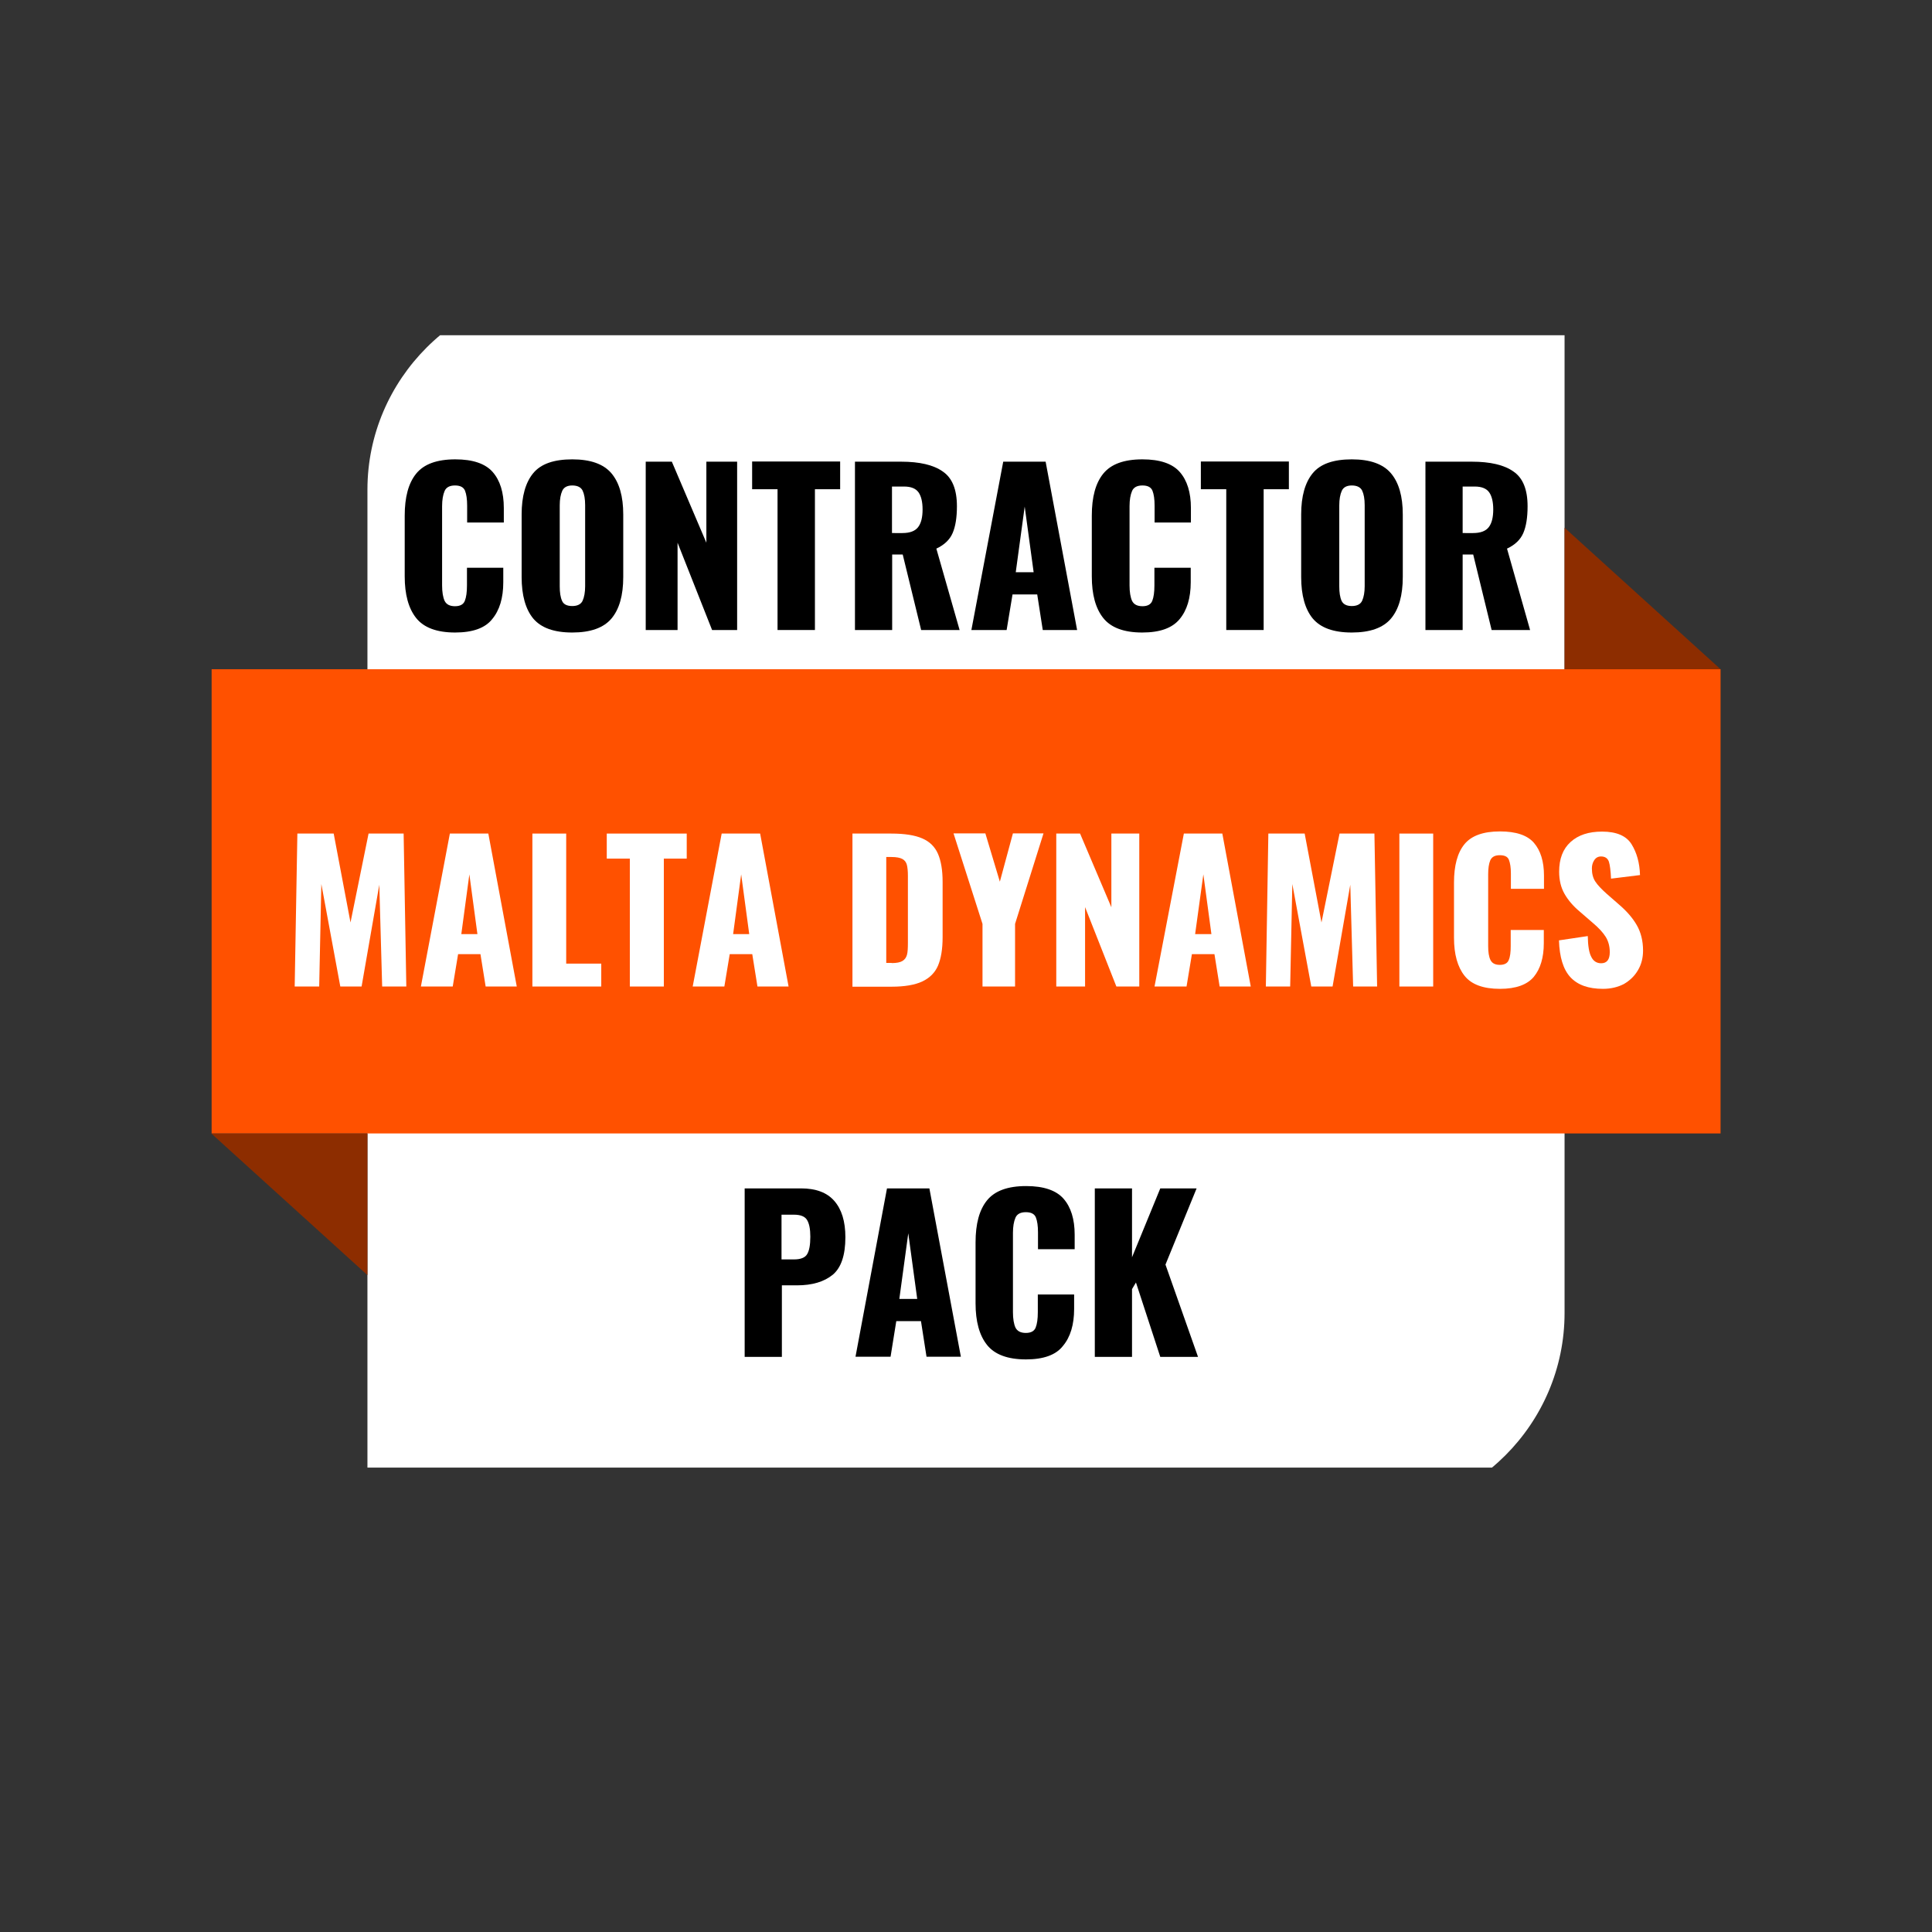
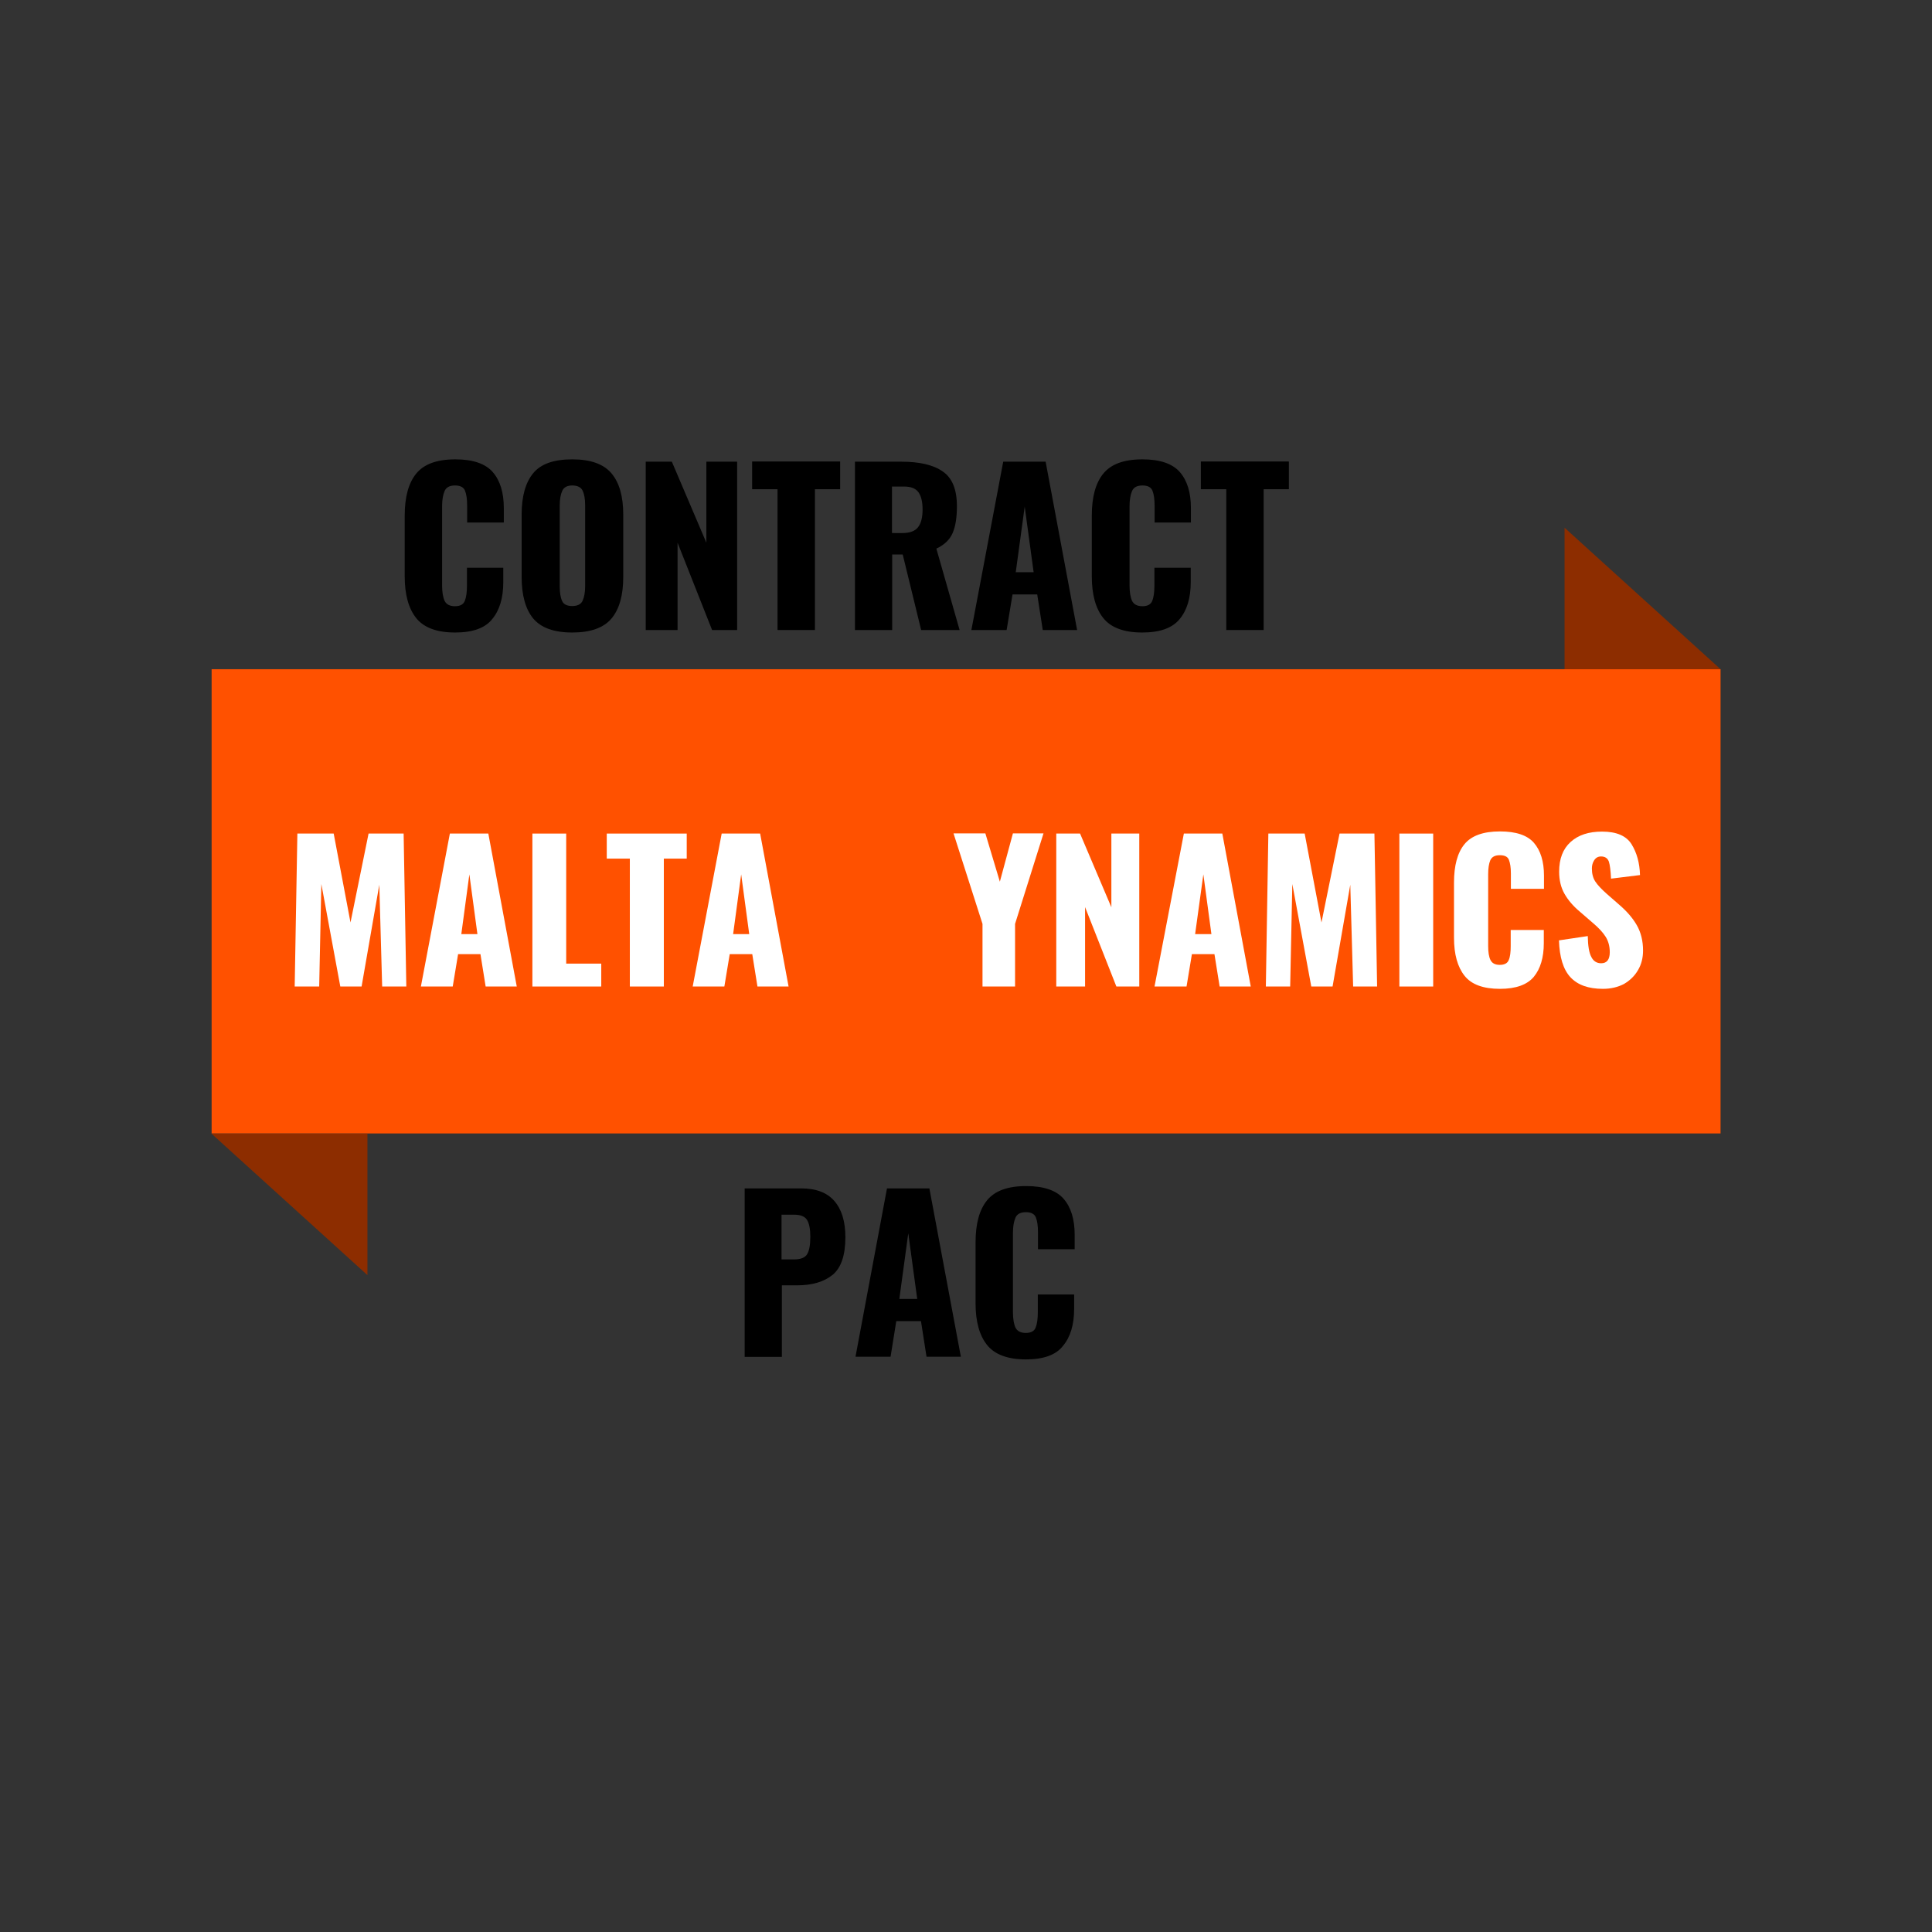
<svg xmlns="http://www.w3.org/2000/svg" xmlns:xlink="http://www.w3.org/1999/xlink" version="1.1" id="Layer_1" x="0px" y="0px" viewBox="0 0 1080 1080" style="enable-background:new 0 0 1080 1080;" xml:space="preserve">
  <rect x="0" y="0" width="1080" height="1080" fill="#333333" stroke="none" />
  <style type="text/css">
	
		.st0{clip-path:url(#SVGID_00000116914731037276772750000000533039659406005635_);fill-rule:evenodd;clip-rule:evenodd;fill:#FFFFFF;}
	.st1{fill-rule:evenodd;clip-rule:evenodd;fill:#FF5100;}
	.st2{fill-rule:evenodd;clip-rule:evenodd;fill:#8D2D00;}
	.st3{fill:#FFFFFF;}
</style>
  <g>
    <defs>
-       <rect id="SVGID_1_" x="204.6" y="187.4" width="670.7" height="633" />
-     </defs>
+       </defs>
    <clipPath id="SVGID_00000101807092542633999720000015503023578362172059_">
      <use xlink:href="#SVGID_1_" style="overflow:visible;" />
    </clipPath>
    <path style="clip-path:url(#SVGID_00000101807092542633999720000015503023578362172059_);fill-rule:evenodd;clip-rule:evenodd;fill:#FFFFFF;" d="   M318,161.2h556.6V734c0,61.9-50.6,112.6-112.6,112.6H205.4V273.7C205.4,211.9,256.1,161.2,318,161.2z" />
  </g>
  <path class="st1" d="M118.3,374.1h843.5v259.5H118.3V374.1z" />
  <path class="st2" d="M205.4,633.7v79.1l-87.2-79.1H205.4z" />
  <path class="st2" d="M874.6,374.1V295l87.2,79.1H874.6z" />
  <g>
    <g transform="translate(171.938, 302.181)">
      <g>
        <path d="M82.5,51.4c-10.2,0-17.5-2.7-21.8-8.1c-4.3-5.4-6.4-13.2-6.4-23.3v-33.9c0-10.4,2.1-18.2,6.4-23.5c4.3-5.3,11.5-8,21.9-8     c9.8,0,16.8,2.4,20.9,7.1c4.1,4.7,6.2,11.4,6.2,20.1v8.1H89.2v-9.4c0-3.6-0.4-6.4-1.2-8.4c-0.8-1.9-2.6-2.9-5.6-2.9     c-2.9,0-4.9,1-5.8,3.1c-0.9,2.1-1.4,4.9-1.4,8.5v44.3c0,3.7,0.5,6.6,1.4,8.6c1,2,2.9,3,5.8,3c2.9,0,4.7-1,5.5-3     c0.8-2,1.2-4.8,1.2-8.6v-9.9h20.3v8.1c0,8.8-2.1,15.7-6.2,20.6C99.3,48.9,92.3,51.4,82.5,51.4z" />
      </g>
    </g>
  </g>
  <g>
    <g transform="translate(220.998, 302.181)">
      <g>
        <path d="M98.9,51.4c-10.2,0-17.4-2.6-21.8-7.8c-4.3-5.2-6.5-13-6.5-23.2v-35c0-10.2,2.2-17.9,6.5-23.1c4.3-5.2,11.6-7.7,21.8-7.7     c10.2,0,17.5,2.6,21.9,7.8c4.4,5.2,6.6,12.9,6.6,23v35c0,10.2-2.2,18-6.6,23.2C116.4,48.8,109.1,51.4,98.9,51.4z M98.9,36.6     c2.9,0,4.9-1,5.8-3c0.9-2,1.4-4.7,1.4-8.1v-45.3c0-3.5-0.5-6.2-1.4-8.1c-0.9-1.9-2.9-2.9-5.8-2.9c-2.8,0-4.7,1-5.6,3     c-0.9,2-1.4,4.7-1.4,8.1v45.3c0,3.4,0.4,6.1,1.3,8.1C94,35.6,95.9,36.6,98.9,36.6z" />
      </g>
    </g>
  </g>
  <g>
    <g transform="translate(272.063, 302.181)">
      <g>
        <path d="M88.9-44.1h14.6l19.3,45.3v-45.3H140V50H126L106.7,1.2V50H88.9V-44.1z" />
      </g>
    </g>
  </g>
  <g>
    <g transform="translate(320.949, 302.181)">
      <g>
        <path d="M113.7-28.7H99.5v-15.5h49.2v15.5h-14.1V50h-20.9V-28.7z" />
      </g>
    </g>
  </g>
  <g>
    <g transform="translate(359.727, 302.181)">
      <g>
        <path d="M118.1-44.1h25.9c10.3,0,18.1,1.8,23.3,5.5c5.3,3.6,7.9,10.1,7.9,19.4c0,6.3-0.8,11.3-2.4,15c-1.6,3.7-4.6,6.6-9.1,8.7     L176.7,50h-21.5L144.9,7.8h-5.9V50h-20.8V-44.1z M144.7-4.2c4.2,0,7.1-1.1,8.8-3.3s2.5-5.5,2.5-9.9c0-4.3-0.8-7.5-2.3-9.6     c-1.5-2.1-4.2-3.2-8-3.2h-6.8v26H144.7z" />
      </g>
    </g>
  </g>
  <g>
    <g transform="translate(412.012, 302.181)">
      <g>
        <path d="M148.8-44.1h23.7L190.1,50h-19.2l-3.1-19.9h-13.8L150.7,50H131L148.8-44.1z M165.8,17.7l-5-36.7l-5,36.7H165.8z" />
      </g>
    </g>
  </g>
  <g>
    <g transform="translate(460.027, 302.181)">
      <g>
        <path d="M178.5,51.4c-10.2,0-17.5-2.7-21.8-8.1c-4.3-5.4-6.4-13.2-6.4-23.3v-33.9c0-10.4,2.1-18.2,6.4-23.5     c4.3-5.3,11.5-8,21.9-8c9.8,0,16.8,2.4,20.9,7.1c4.1,4.7,6.2,11.4,6.2,20.1v8.1h-20.3v-9.4c0-3.6-0.4-6.4-1.2-8.4     c-0.8-1.9-2.6-2.9-5.6-2.9c-2.9,0-4.9,1-5.8,3.1c-0.9,2.1-1.4,4.9-1.4,8.5v44.3c0,3.7,0.5,6.6,1.4,8.6c1,2,2.9,3,5.8,3     c2.9,0,4.7-1,5.5-3c0.8-2,1.2-4.8,1.2-8.6v-9.9h20.3v8.1c0,8.8-2.1,15.7-6.2,20.6C195.3,48.9,188.4,51.4,178.5,51.4z" />
      </g>
    </g>
  </g>
  <g>
    <g transform="translate(509.087, 302.181)">
      <g>
        <path d="M176.4-28.7h-14.2v-15.5h49.2v15.5h-14.1V50h-20.9V-28.7z" />
      </g>
    </g>
  </g>
  <g>
    <g transform="translate(547.865, 302.181)">
      <g>
-         <path d="M207.8,51.4c-10.2,0-17.4-2.6-21.8-7.8c-4.3-5.2-6.5-13-6.5-23.2v-35c0-10.2,2.2-17.9,6.5-23.1     c4.3-5.2,11.6-7.7,21.8-7.7c10.2,0,17.5,2.6,21.9,7.8c4.4,5.2,6.6,12.9,6.6,23v35c0,10.2-2.2,18-6.6,23.2     C225.3,48.8,218,51.4,207.8,51.4z M207.8,36.6c2.9,0,4.9-1,5.8-3c0.9-2,1.4-4.7,1.4-8.1v-45.3c0-3.5-0.5-6.2-1.4-8.1     c-0.9-1.9-2.9-2.9-5.8-2.9c-2.8,0-4.7,1-5.6,3c-0.9,2-1.4,4.7-1.4,8.1v45.3c0,3.4,0.4,6.1,1.3,8.1     C203,35.6,204.9,36.6,207.8,36.6z" />
-       </g>
+         </g>
    </g>
  </g>
  <g>
    <g transform="translate(598.93, 302.181)">
      <g>
-         <path d="M197.9-44.1h25.9c10.3,0,18.1,1.8,23.3,5.5c5.3,3.6,7.9,10.1,7.9,19.4c0,6.3-0.8,11.3-2.4,15c-1.6,3.7-4.6,6.6-9.1,8.7     L256.4,50h-21.5L224.6,7.8h-5.9V50h-20.8V-44.1z M224.5-4.2c4.2,0,7.1-1.1,8.8-3.3s2.5-5.5,2.5-9.9c0-4.3-0.8-7.5-2.3-9.6     c-1.5-2.1-4.2-3.2-8-3.2h-6.8v26H224.5z" />
-       </g>
+         </g>
    </g>
  </g>
  <g>
    <g transform="translate(313.474, 606.917)">
      <g>
        <path d="M102.7,57.4h31.6c8.3,0,14.5,2.3,18.6,7c4.1,4.7,6.2,11.4,6.2,20.3c0,10.1-2.4,17.1-7.1,21c-4.8,3.9-11.4,5.9-20,5.9     h-8.4v40h-20.8V57.4z M130.5,97.1c3.6,0,6.1-1,7.2-2.9c1.2-1.9,1.8-5.2,1.8-9.8c0-4.2-0.6-7.3-1.8-9.3c-1.2-2-3.6-3-7.4-3h-6.9     v25H130.5z" />
      </g>
    </g>
  </g>
  <g>
    <g transform="translate(363.231, 606.917)">
      <g>
        <path d="M132.6,57.4h23.7l17.6,94.1h-19.2l-3.1-19.9h-13.8l-3.2,19.9h-19.6L132.6,57.4z M149.5,119.2l-5-36.7l-5,36.7H149.5z" />
      </g>
    </g>
  </g>
  <g>
    <g transform="translate(411.246, 606.917)">
      <g>
        <path d="M162.3,153c-10.2,0-17.5-2.7-21.8-8.1c-4.3-5.4-6.4-13.2-6.4-23.3V87.6c0-10.4,2.1-18.2,6.4-23.5c4.3-5.3,11.5-8,21.9-8     c9.8,0,16.8,2.4,20.9,7.1c4.1,4.7,6.2,11.4,6.2,20.1v8.1H169v-9.4c0-3.6-0.4-6.4-1.2-8.4c-0.8-1.9-2.6-2.9-5.6-2.9     c-2.9,0-4.9,1-5.8,3.1c-0.9,2.1-1.4,4.9-1.4,8.5v44.3c0,3.7,0.5,6.6,1.4,8.6c1,2,2.9,3,5.8,3c2.9,0,4.7-1,5.5-3     c0.8-2,1.2-4.8,1.2-8.6v-9.9h20.3v8.1c0,8.8-2.1,15.7-6.2,20.6C179.1,150.5,172.1,153,162.3,153z" />
      </g>
    </g>
  </g>
  <g>
    <g transform="translate(460.307, 606.917)">
      <g>
-         <path d="M151.7,57.4h20.8v38.5l15.8-38.5h20.3L191.2,100l18.2,51.6h-21.1L174.7,110l-2.2,3.7v37.9h-20.8V57.4z" />
-       </g>
+         </g>
    </g>
  </g>
  <g>
    <g transform="translate(125.632, 451.669)">
      <g>
        <path class="st3" d="M40.6,14.3h20.3L70.3,64l10.1-49.7H100l1.5,85.5H88l-1.6-56.9l-9.9,56.9H64.6L54,42.5l-1.2,57.3H39.1     L40.6,14.3z" />
      </g>
    </g>
  </g>
  <g>
    <g transform="translate(181.378, 451.669)">
      <g>
        <path class="st3" d="M70.1,14.3h21.5l15.9,85.5H90.1l-2.9-18.1H74.7l-3,18.1H53.9L70.1,14.3z M85.5,70.5L81,37.1l-4.5,33.4H85.5z     " />
      </g>
    </g>
  </g>
  <g>
    <g transform="translate(225.008, 451.669)">
      <g>
        <path class="st3" d="M72.6,14.3h18.9V87h19.6v12.8H72.6V14.3z" />
      </g>
    </g>
  </g>
  <g>
    <g transform="translate(260.086, 451.669)">
      <g>
        <path class="st3" d="M92,28.3H79.1v-14h44.7v14H111v71.5H92V28.3z" />
      </g>
    </g>
  </g>
  <g>
    <g transform="translate(295.323, 451.669)">
      <g>
        <path class="st3" d="M108.1,14.3h21.5l15.9,85.5h-17.4l-2.9-18.1h-12.6l-3,18.1H91.9L108.1,14.3z M123.5,70.5l-4.5-33.4     l-4.5,33.4H123.5z" />
      </g>
    </g>
  </g>
  <g>
    <g transform="translate(338.953, 451.669)">
	</g>
  </g>
  <g>
    <g transform="translate(359.224, 451.669)">
      <g>
-         <path class="st3" d="M117.3,14.3H139c7.4,0,13.2,0.9,17.3,2.7c4.2,1.8,7.1,4.7,8.8,8.6c1.7,3.9,2.6,9.1,2.6,15.7v31     c0,6.6-0.9,11.9-2.6,15.9c-1.7,3.9-4.6,6.8-8.8,8.8c-4.1,1.9-9.8,2.9-17.1,2.9h-21.9V14.3z M139.2,86.7c2.8,0,4.8-0.4,6.1-1.2     c1.3-0.8,2.1-2,2.5-3.5c0.4-1.5,0.5-3.8,0.5-6.7V38c0-2.7-0.2-4.8-0.6-6.3c-0.4-1.4-1.2-2.5-2.5-3.2c-1.3-0.7-3.3-1.1-6.1-1.1     h-2.9v59.2H139.2z" />
-       </g>
+         </g>
    </g>
  </g>
  <g>
    <g transform="translate(405.626, 451.669)">
      <g>
        <path class="st3" d="M143.6,64.8l-16.2-50.6h17.8l8.1,27l7.3-27h17.1l-15.9,50.6v35h-18.2V64.8z" />
      </g>
    </g>
  </g>
  <g>
    <g transform="translate(444.663, 451.669)">
      <g>
        <path class="st3" d="M145.8,14.3h13.3l17.5,41.2V14.3h15.6v85.5h-12.8l-17.5-44.4v44.4h-16.1V14.3z" />
      </g>
    </g>
  </g>
  <g>
    <g transform="translate(489.085, 451.669)">
      <g>
        <path class="st3" d="M172.7,14.3h21.5l15.9,85.5h-17.4l-2.9-18.1h-12.6l-3,18.1h-17.9L172.7,14.3z M188.1,70.5l-4.5-33.4     L179,70.5H188.1z" />
      </g>
    </g>
  </g>
  <g>
    <g transform="translate(532.715, 451.669)">
      <g>
        <path class="st3" d="M176.3,14.3h20.3L206,64l10.1-49.7h19.5l1.5,85.5h-13.4l-1.6-56.9l-9.9,56.9h-11.9l-10.6-57.3l-1.2,57.3     h-13.6L176.3,14.3z" />
      </g>
    </g>
  </g>
  <g>
    <g transform="translate(588.461, 451.669)">
      <g>
        <path class="st3" d="M193.8,14.3h18.9v85.5h-18.9V14.3z" />
      </g>
    </g>
  </g>
  <g>
    <g transform="translate(612.295, 451.669)">
      <g>
        <path class="st3" d="M226.2,101.1c-9.3,0-15.9-2.4-19.8-7.3c-3.9-4.9-5.9-12-5.9-21.2V41.7c0-9.4,1.9-16.6,5.8-21.4     c3.9-4.8,10.5-7.2,19.9-7.2c8.9,0,15.3,2.1,19,6.4c3.7,4.3,5.6,10.4,5.6,18.3v7.4h-18.5v-8.6c0-3.3-0.4-5.8-1.1-7.6     c-0.7-1.8-2.4-2.6-5.1-2.6c-2.7,0-4.4,0.9-5.3,2.8c-0.8,1.9-1.2,4.5-1.2,7.8v40.2c0,3.4,0.4,6,1.3,7.8s2.6,2.7,5.2,2.7     c2.6,0,4.3-0.9,5-2.7c0.8-1.8,1.1-4.4,1.1-7.8v-9h18.5v7.4c0,8-1.9,14.3-5.6,18.8C241.4,98.8,235.1,101.1,226.2,101.1z" />
      </g>
    </g>
  </g>
  <g>
    <g transform="translate(656.875, 451.669)">
      <g>
        <path class="st3" d="M239.2,101.1c-8.2,0-14.2-2.2-18.2-6.5c-4-4.3-6.1-11.2-6.4-20.6l16.1-2.4c0.1,5.4,0.7,9.3,2,11.7     c1.2,2.4,3.1,3.5,5.5,3.5c3.2,0,4.8-2.1,4.8-6.2c0-3.3-0.8-6.2-2.3-8.6c-1.5-2.4-3.9-5-7.1-7.7l-7.4-6.4     c-3.7-3.1-6.5-6.4-8.5-9.9c-2-3.5-3-7.6-3-12.4c0-7.2,2.1-12.7,6.4-16.6c4.3-3.9,10.1-5.8,17.6-5.8c8.1,0,13.6,2.4,16.5,7.1     c2.9,4.7,4.5,10.4,4.7,17.2l-16.2,2c-0.2-4.4-0.6-7.6-1.2-9.5c-0.7-1.9-2.1-2.9-4.4-2.9c-1.6,0-2.9,0.7-3.8,2.1s-1.3,2.9-1.3,4.6     c0,2.9,0.6,5.3,1.9,7.3c1.3,2,3.4,4.2,6.3,6.8l7.1,6.2c4.2,3.6,7.5,7.4,9.8,11.4c2.3,4,3.5,8.8,3.5,14.2c0,4-0.9,7.7-2.8,10.9     c-1.9,3.3-4.5,5.8-7.9,7.8C247.6,100.1,243.7,101.1,239.2,101.1z" />
      </g>
    </g>
  </g>
</svg>